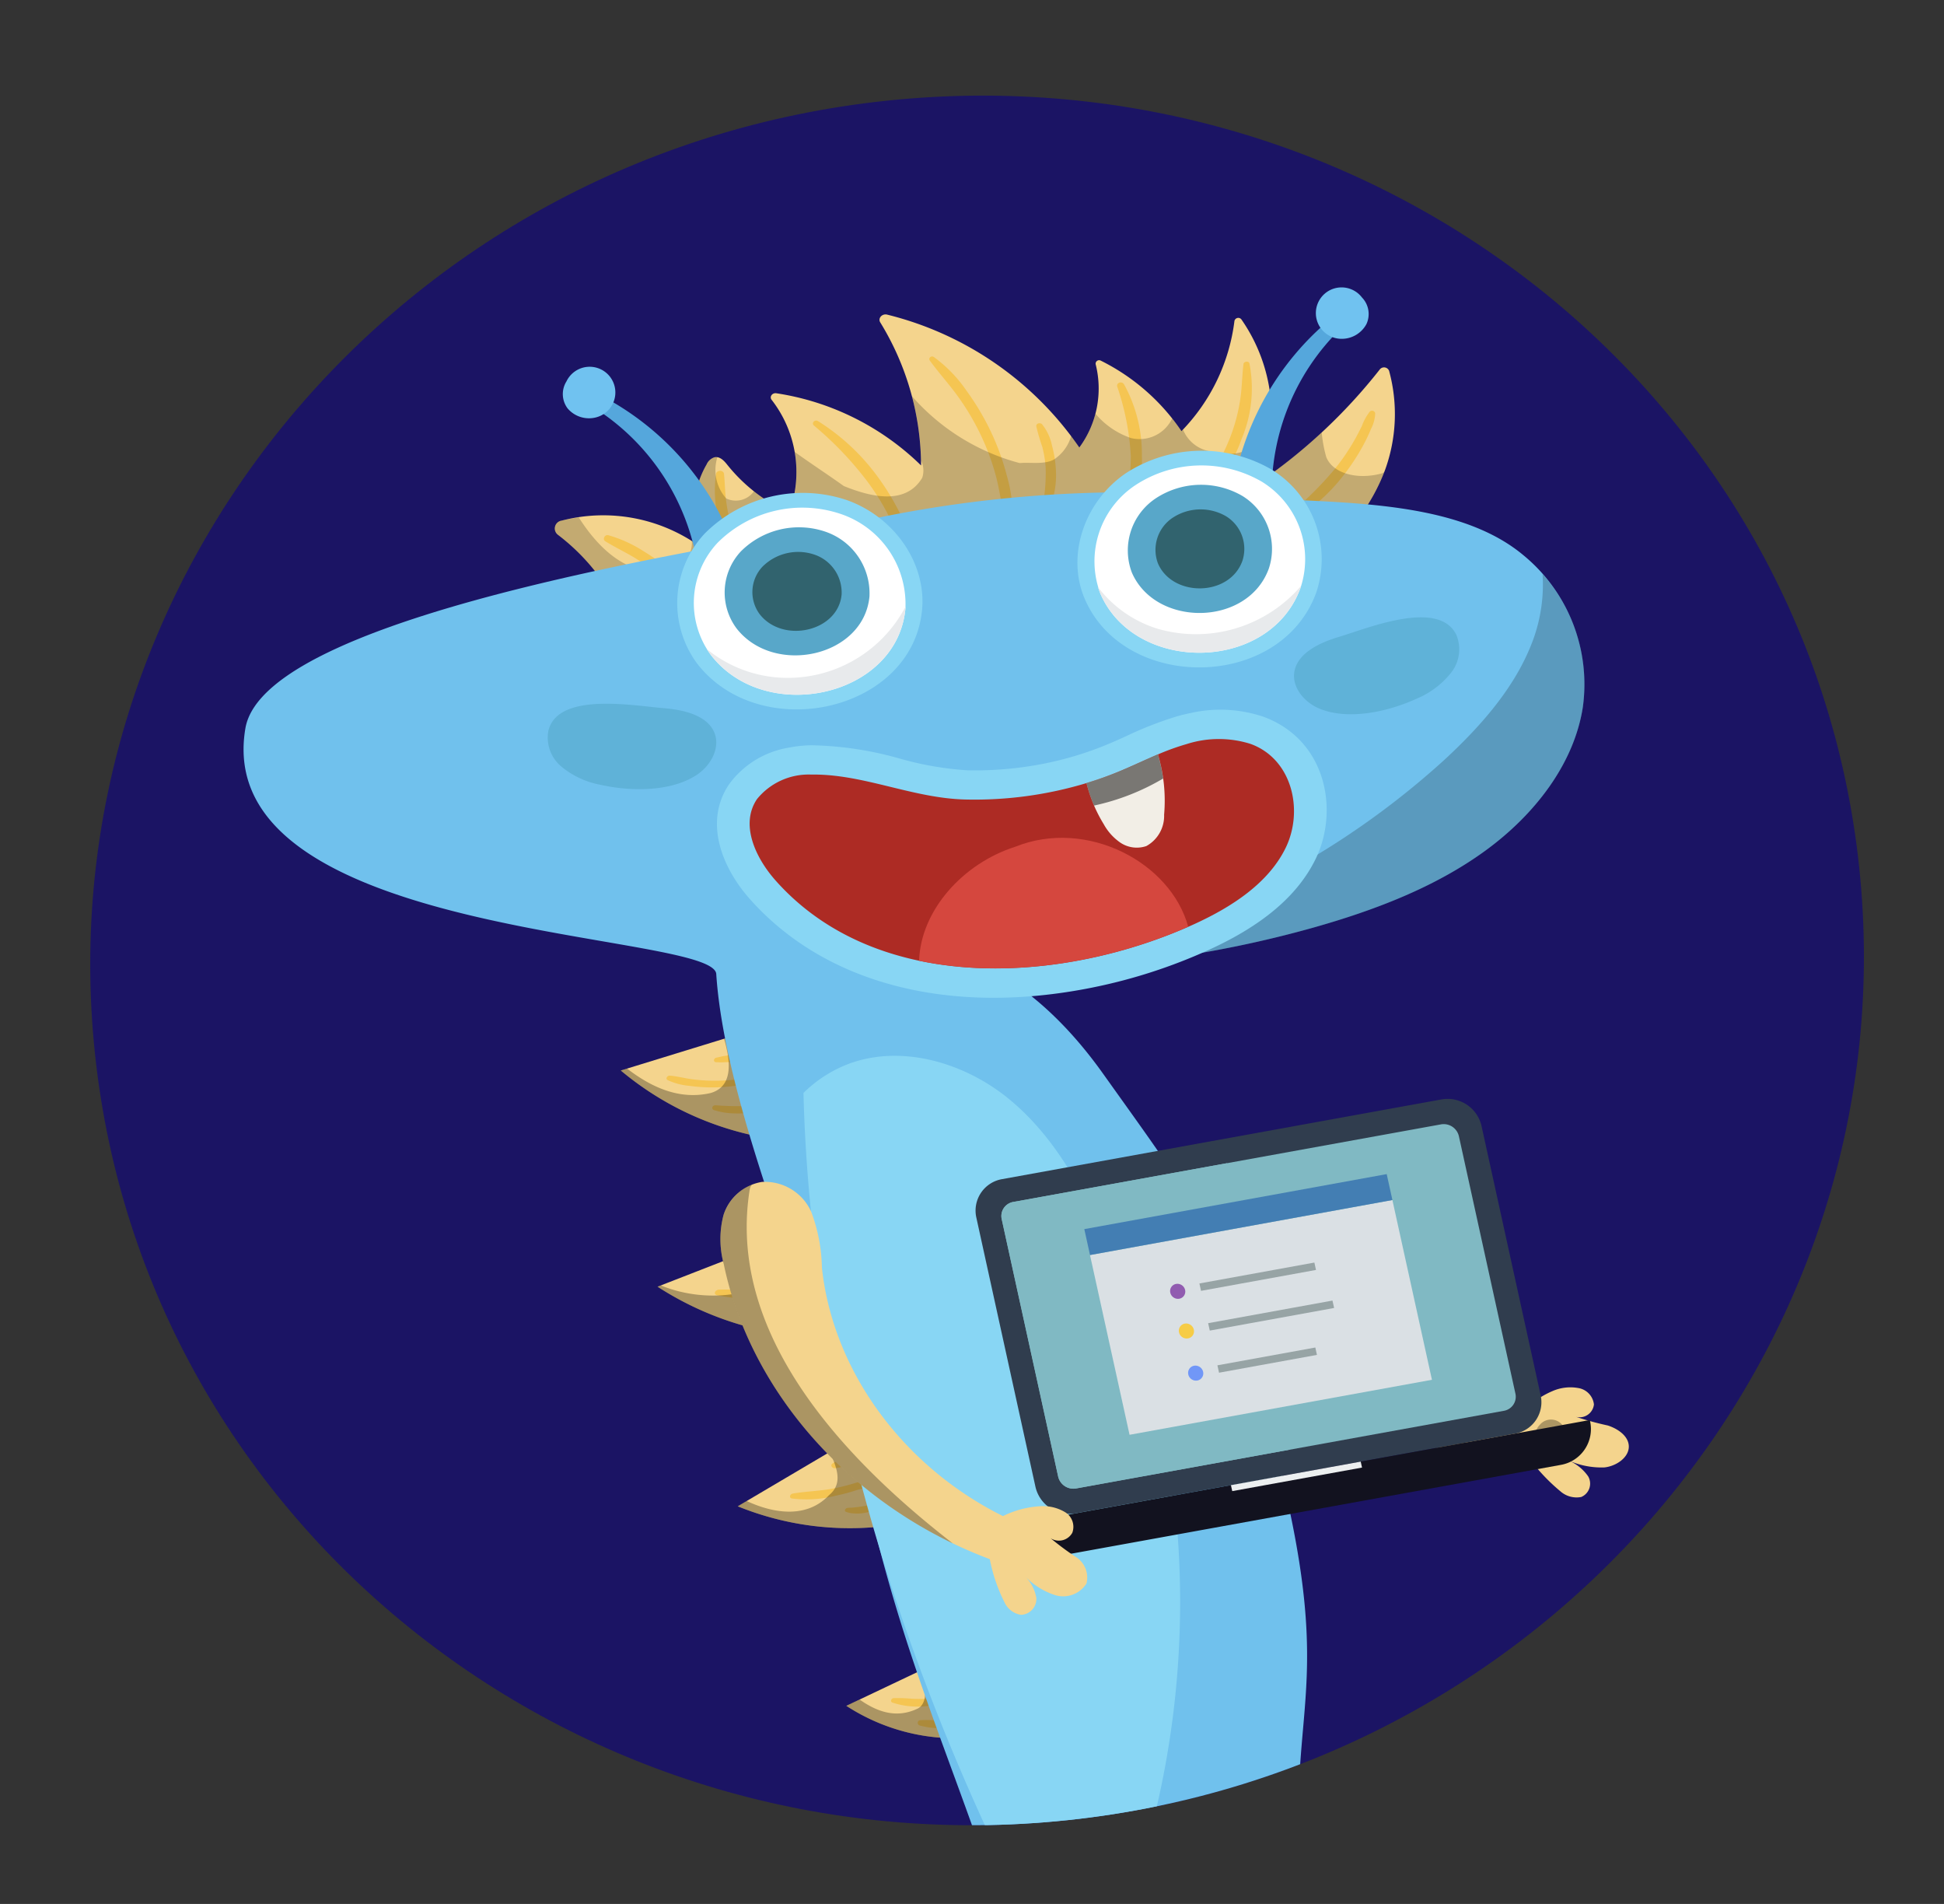
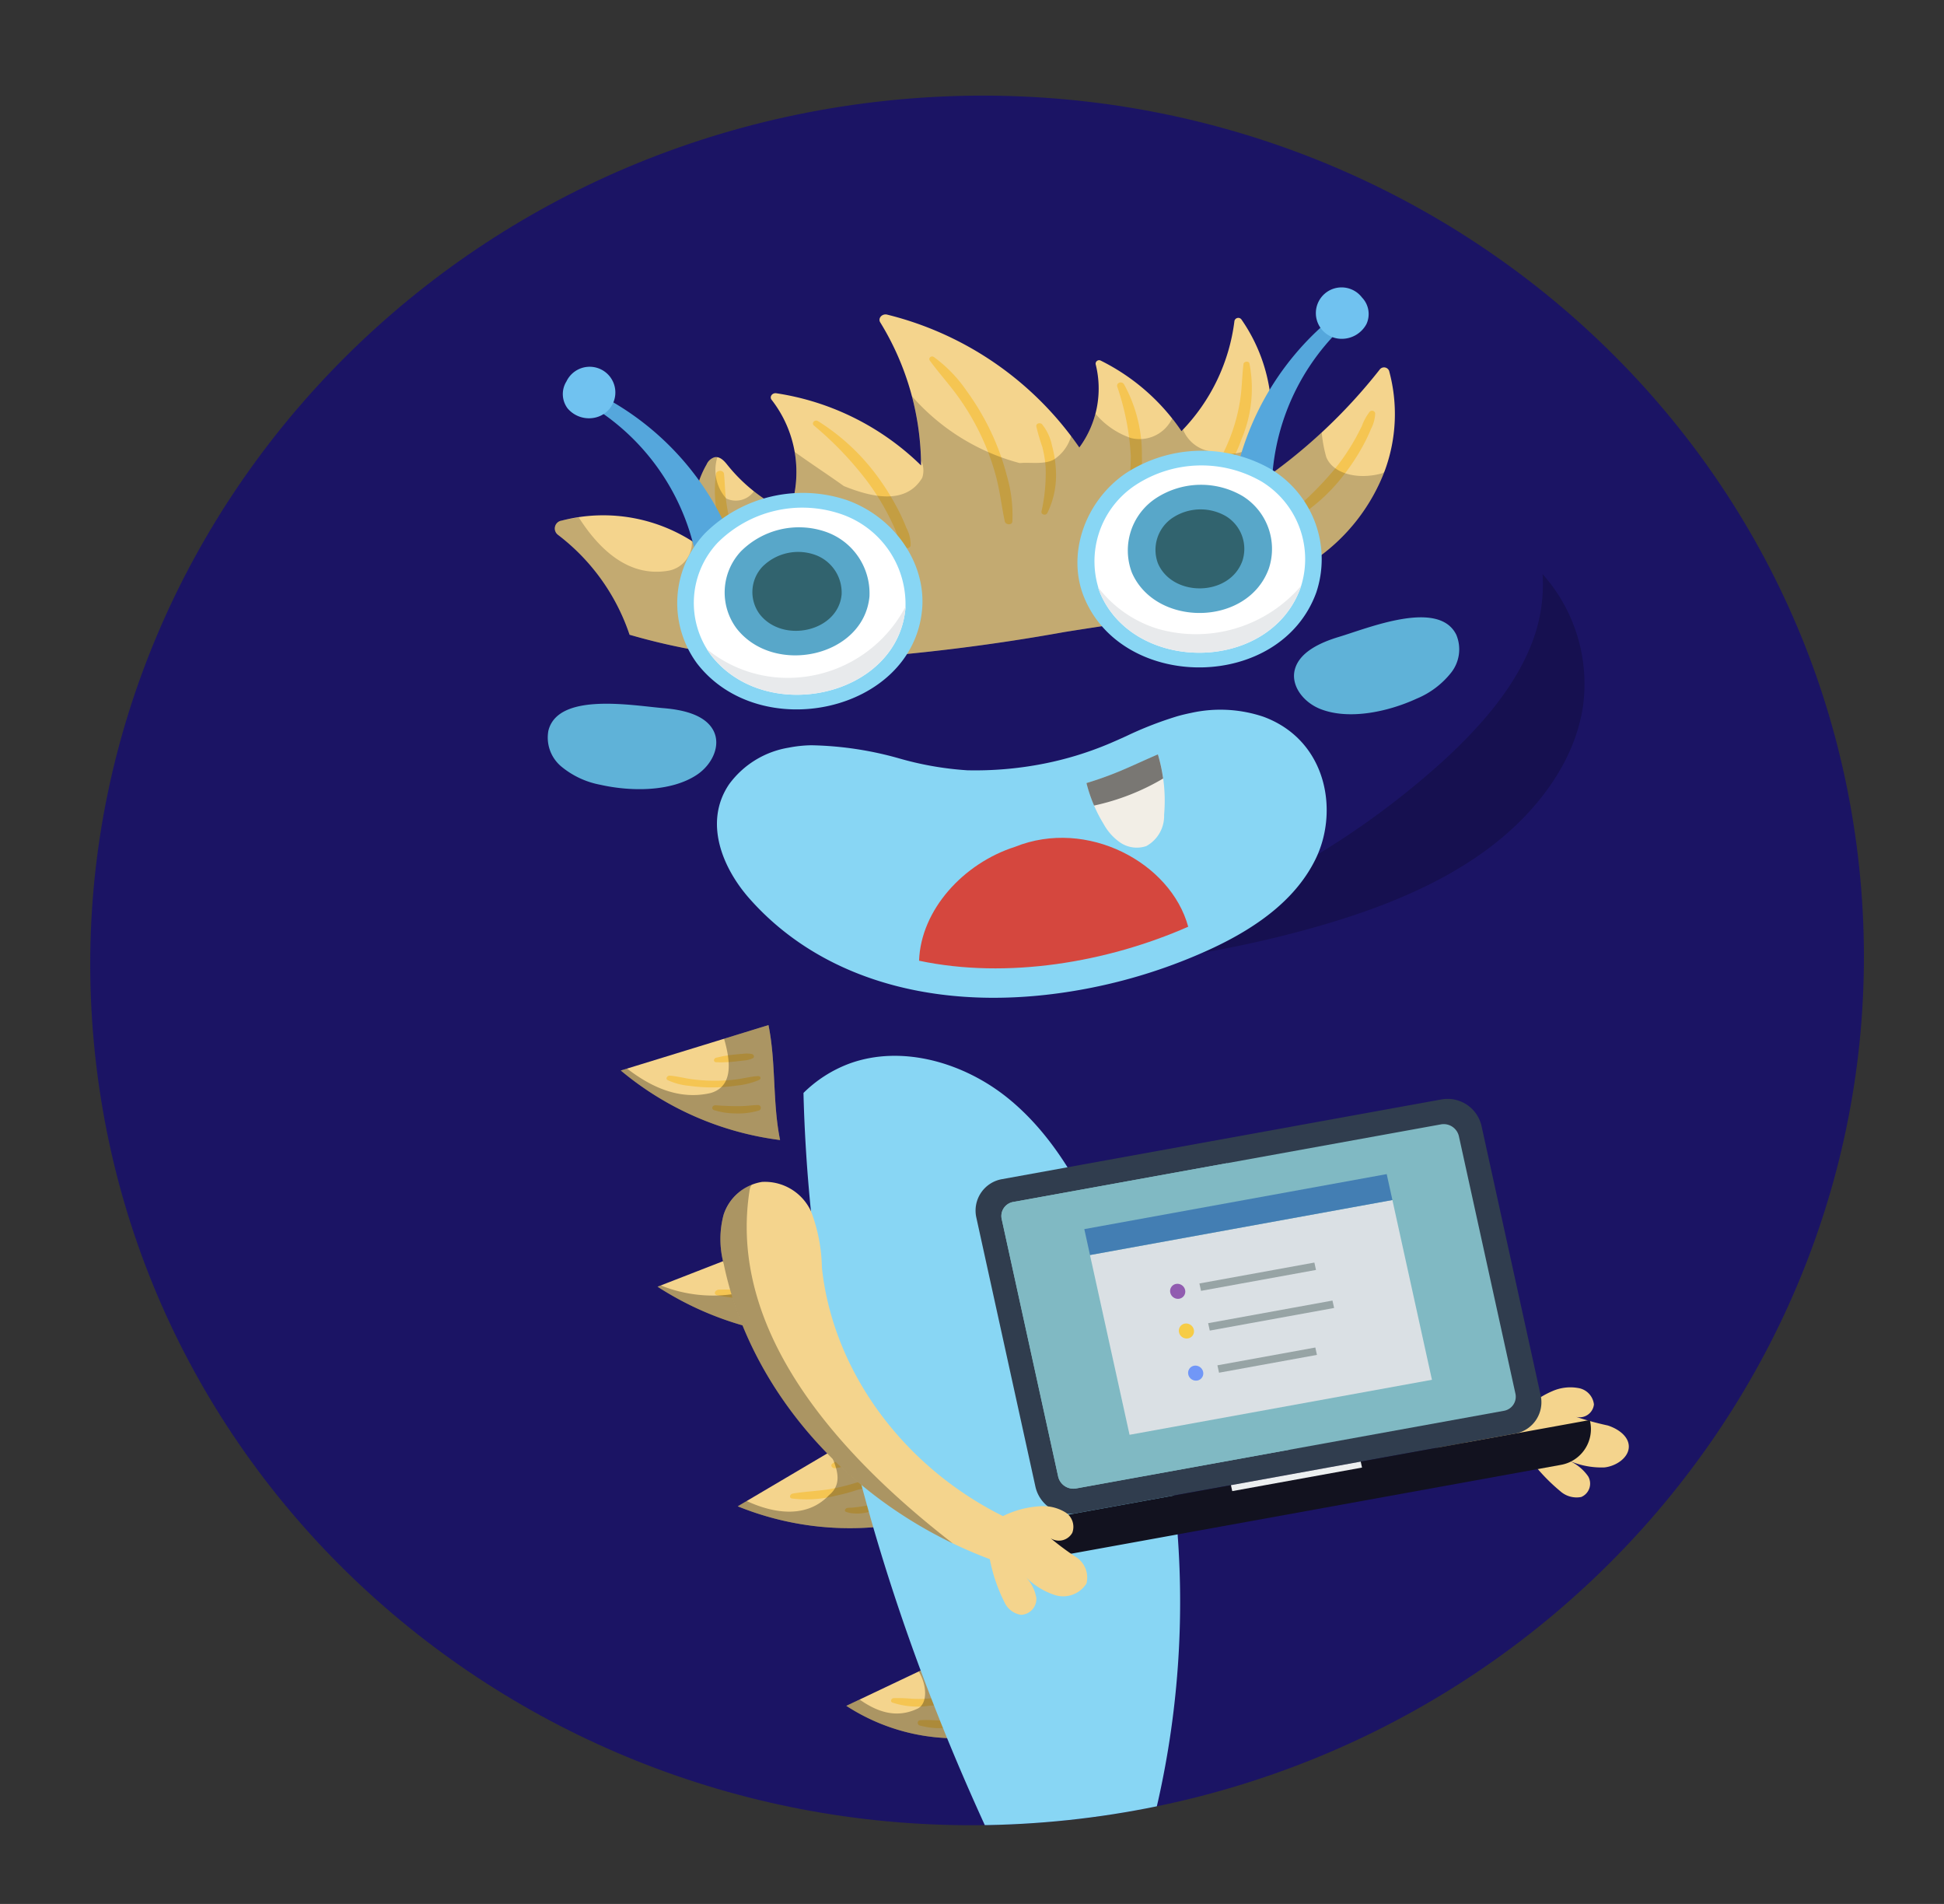
<svg xmlns="http://www.w3.org/2000/svg" width="167" height="163.524" viewBox="0 0 167 163.524">
  <rect x="0" y="0" width="167" height="163.524" fill="#333333" stroke="none" />
  <defs>
    <clipPath id="clip-path">
      <path id="Path_417" data-name="Path 417" d="M76.16,0c42.062,0,76.16,33.224,76.16,74.207s-34.1,74.207-76.16,74.207S0,115.191,0,74.207,34.1,0,76.16,0Z" fill="#1b1464" />
    </clipPath>
  </defs>
  <g id="Group_186" data-name="Group 186" transform="matrix(0.995, -0.105, 0.105, 0.995, 249.663, -1167.22)">
    <g id="Group_182" data-name="Group 182" transform="translate(-371.967 1150.564)">
      <path id="Path_417-2" data-name="Path 417" d="M76.16,0c42.062,0,76.16,33.224,76.16,74.207s-34.1,74.207-76.16,74.207S0,115.191,0,74.207,34.1,0,76.16,0Z" fill="#1b1464" />
    </g>
    <g id="Mask_Group_2" data-name="Mask Group 2" transform="translate(-371.967 1150.564)" clip-path="url(#clip-path)">
      <g id="Group_49" data-name="Group 49" transform="translate(15.373 18.231)">
        <g id="Group_47" data-name="Group 47">
          <g id="Group_30" data-name="Group 30" transform="translate(29.374 59.616)">
            <g id="Group_28" data-name="Group 28">
              <path id="Path_43" data-name="Path 43" d="M313.188,131.982a26.524,26.524,0,0,1-12.974-7.371l13.019-2.546C313.549,125.357,312.871,128.689,313.188,131.982Z" transform="translate(-300.214 -122.064)" fill="#f4d48d" />
              <path id="Path_44" data-name="Path 44" d="M315.79,153.995a27.277,27.277,0,0,1-14.069-5.884l13.191-3.593C315.571,147.88,315.131,150.633,315.79,153.995Z" transform="translate(-300.53 -126.778)" fill="#f4d48d" />
              <path id="Path_45" data-name="Path 45" d="M320.618,175.5a25.59,25.59,0,0,1-12.735-3.009l10.048-4.585C319.023,170.354,319.526,173.047,320.618,175.5Z" transform="translate(-301.824 -131.688)" fill="#f4d48d" />
              <path id="Path_46" data-name="Path 46" d="M329.69,199.319a17.212,17.212,0,0,1-12.345-3.785l10.433-3.667C328.71,194.33,328.758,196.854,329.69,199.319Z" transform="translate(-303.811 -136.719)" fill="#f4d48d" />
              <path id="Path_47" data-name="Path 47" d="M335.933,217.835a11.575,11.575,0,0,1-9.494-1.855A13.057,13.057,0,0,0,333.5,211.6C334.524,213.745,334.9,215.686,335.933,217.835Z" transform="translate(-305.72 -140.861)" fill="#f4d48d" />
            </g>
            <path id="Path_48" data-name="Path 48" d="M305.394,126.405c.614.117,1.176.337,1.776.486a13.985,13.985,0,0,0,1.854.333,14.929,14.929,0,0,0,1.937.1c.632-.013,1.277-.115,1.906-.092.264.009.317.256.079.344a6.644,6.644,0,0,1-1.957.277,14.777,14.777,0,0,1-2.068-.062,14.273,14.273,0,0,1-1.981-.345,5.634,5.634,0,0,1-1.789-.679C304.952,126.632,305.134,126.356,305.394,126.405Z" transform="translate(-301.233 -122.974)" fill="#f5c552" />
            <path id="Path_49" data-name="Path 49" d="M310,130.126c.587.111,1.181.2,1.781.265.281.032.565.053.849.062.319.01.636,0,.953.031a.241.241,0,0,1,.026.48,6.061,6.061,0,0,1-1.977.037,6.184,6.184,0,0,1-1.823-.476C309.544,130.412,309.686,130.068,310,130.126Z" transform="translate(-302.199 -123.755)" fill="#f5c552" />
            <path id="Path_50" data-name="Path 50" d="M310.647,124.96c.249-.017.489-.066.74-.072.135,0,.263-.025.4-.024l.372,0c.249,0,.5,0,.745.012a2.332,2.332,0,0,1,.8.1c.165.072.214.289.02.371a2.312,2.312,0,0,1-.822.107c-.248.006-.5.006-.744.007s-.5,0-.745-.025c-.144-.013-.288-.013-.432-.03s-.254-.041-.386-.051C310.3,125.333,310.368,124.979,310.647,124.96Z" transform="translate(-302.353 -122.652)" fill="#f5c552" />
            <path id="Path_51" data-name="Path 51" d="M308.232,150.085c1.341.108,2.648.342,4,.37.657.013,1.314-.01,1.97-.046a11.869,11.869,0,0,1,1.95-.092.175.175,0,0,1,.075.336,5.973,5.973,0,0,1-1.989.412,17.5,17.5,0,0,1-2.115.079,12.481,12.481,0,0,1-4.114-.6C307.671,150.415,307.9,150.058,308.232,150.085Z" transform="translate(-301.816 -127.947)" fill="#f5c552" />
            <path id="Path_52" data-name="Path 52" d="M312.766,147.482c.282.01.559.039.84.059.241.017.487.029.731.038s.512.01.768,0c.275-.006.553.014.827,0s.388.342.091.4a7.42,7.42,0,0,1-.831.136c-.284.019-.57.021-.856.012a7.64,7.64,0,0,1-.854-.07,4.858,4.858,0,0,1-.83-.183C312.42,147.8,312.5,147.472,312.766,147.482Z" transform="translate(-302.797 -127.4)" fill="#f5c552" />
            <path id="Path_53" data-name="Path 53" d="M313.738,153.177c.308.029.6.152.9.2s.625.094.938.132a8.269,8.269,0,0,0,.908.066c.149,0,.3.006.448.008a1.188,1.188,0,0,1,.521.06c.14.074.2.212.072.324a.929.929,0,0,1-.5.159,4.365,4.365,0,0,1-.509.043,8.635,8.635,0,0,1-1.089-.047,5.119,5.119,0,0,1-1.01-.211,3.3,3.3,0,0,1-.935-.361C313.273,153.4,313.469,153.151,313.738,153.177Z" transform="translate(-302.981 -128.596)" fill="#f5c552" />
            <path id="Path_54" data-name="Path 54" d="M313.915,172.8c1.189-.071,2.374.036,3.566-.071a17.738,17.738,0,0,0,1.786-.253q.438-.083.871-.182a1.81,1.81,0,0,1,.767-.077c.128.026.234.15.149.251a3.1,3.1,0,0,1-1.544.589,16.238,16.238,0,0,1-1.93.312,10.137,10.137,0,0,1-3.785-.154C313.519,173.138,313.655,172.819,313.915,172.8Z" transform="translate(-303.033 -132.59)" fill="#f5c552" />
            <path id="Path_55" data-name="Path 55" d="M319.659,175.1a2.517,2.517,0,0,1,.362.017c.1.008.2,0,.3,0,.21,0,.4,0,.628-.015.187-.009.416-.025.574-.049.25-.038.555-.155.788-.04.088.043.157.124.125.209a.458.458,0,0,1-.3.261,2.225,2.225,0,0,1-.386.1,5.046,5.046,0,0,1-.765.1,3.363,3.363,0,0,1-.768-.045,2.392,2.392,0,0,1-.706-.21C319.319,175.332,319.463,175.112,319.659,175.1Z" transform="translate(-304.246 -133.17)" fill="#f5c552" />
            <path id="Path_56" data-name="Path 56" d="M318.553,170.035a1.176,1.176,0,0,1,.3-.14,2.4,2.4,0,0,1,.453-.155c.166-.047.339-.082.509-.121s.325-.077.492-.1c.193-.033.379-.058.574-.074a.328.328,0,0,1,.323.171.233.233,0,0,1-.134.292c-.191.078-.38.147-.582.209-.178.054-.363.093-.545.138s-.366.087-.553.119l-.125.022-.084.014a.484.484,0,0,1-.191.01c-.013,0-.074.014-.073.014a.825.825,0,0,1-.207,0C318.493,170.4,318.381,170.157,318.553,170.035Z" transform="translate(-304.047 -132.01)" fill="#f5c552" />
            <path id="Path_57" data-name="Path 57" d="M322.486,196.217a13.752,13.752,0,0,1,1.554.216,11.627,11.627,0,0,0,1.5.135,13.662,13.662,0,0,0,1.516-.05c.538-.048,1.062-.15,1.6-.213.377-.045.4.362.108.468a9.318,9.318,0,0,1-3.3.414,6.887,6.887,0,0,1-3.15-.612C322.147,196.473,322.259,196.208,322.486,196.217Z" transform="translate(-304.837 -137.632)" fill="#f5c552" />
            <path id="Path_58" data-name="Path 58" d="M325.132,198.906c.635.023,1.256.151,1.88.232s1.252.109,1.855.231c.343.07.267.409-.055.457a7.4,7.4,0,0,1-1.955-.051,6.45,6.45,0,0,1-1.853-.428A.231.231,0,0,1,325.132,198.906Z" transform="translate(-305.387 -138.197)" fill="#f5c552" />
            <path id="Path_59" data-name="Path 59" d="M329.932,217.313c.179-.026.379-.035.562-.044.165-.008.33-.016.5-.027a9.03,9.03,0,0,0,.98-.1c.686-.12,1.313-.358,1.974-.536.274-.074.523.2.309.37a6.146,6.146,0,0,1-4.447.769C329.512,217.644,329.668,217.35,329.932,217.313Z" transform="translate(-306.393 -141.911)" fill="#f5c552" />
            <g id="Group_29" data-name="Group 29" opacity="0.3" style="mix-blend-mode: overlay;isolation: isolate">
              <path id="Path_60" data-name="Path 60" d="M307.684,127.342c2-.356,1.994-2.519,1.634-4.511l3.916-.766c.316,3.293-.363,6.625-.046,9.918a26.524,26.524,0,0,1-12.974-7.371l.553-.108C302.647,126.294,304.936,127.685,307.684,127.342Z" transform="translate(-300.214 -122.064)" />
              <path id="Path_61" data-name="Path 61" d="M308.523,149.4c2.457-.115,3.617-2.017,2.835-3.914l3.554-.968c.659,3.362.219,6.115.878,9.477a27.277,27.277,0,0,1-14.069-5.884l.288-.078A11.971,11.971,0,0,0,308.523,149.4Z" transform="translate(-300.53 -126.778)" />
              <path id="Path_62" data-name="Path 62" d="M315.776,172.363c1.332-.864.917-2.309.45-3.681l1.7-.778c1.092,2.45,1.6,5.143,2.687,7.594a25.59,25.59,0,0,1-12.735-3.009l.813-.371C310.962,173.48,313.7,174.142,315.776,172.363Z" transform="translate(-301.824 -131.688)" />
              <path id="Path_63" data-name="Path 63" d="M323.361,196.429c.949-.294,1.077-1.9.477-3.178l3.94-1.385c.932,2.464.98,4.988,1.912,7.453a17.212,17.212,0,0,1-12.345-3.785l1.19-.418C319.861,196.274,321.434,197.09,323.361,196.429Z" transform="translate(-303.811 -136.719)" />
              <path id="Path_64" data-name="Path 64" d="M327.7,215.593a2.651,2.651,0,0,0,2.576.824c1.376-.065.966-1.375.521-2.358a11.315,11.315,0,0,0,2.7-2.463c1.028,2.149,1.408,4.09,2.437,6.239a11.575,11.575,0,0,1-9.494-1.855C326.87,215.869,327.291,215.738,327.7,215.593Z" transform="translate(-305.72 -140.861)" />
            </g>
          </g>
          <g id="Group_32" data-name="Group 32" transform="translate(71.604 76.813)">
            <g id="Group_31" data-name="Group 31">
              <path id="Path_65" data-name="Path 65" d="M385.426,170.318c-12.714-1.39-24.438-8.623-30.344-18.723a8.39,8.39,0,0,1-1.415-4.043,3.683,3.683,0,0,1,2.26-3.5,4.806,4.806,0,0,1,4.906,1.432,15.422,15.422,0,0,1,2.47,4.375c3.817,8.217,12.264,14.611,22,16.655a7.579,7.579,0,0,1,2.791-1.568,3.837,3.837,0,0,1,2.227-.033,1.606,1.606,0,0,1,1.2,1.546,1.236,1.236,0,0,1-1.645.894,27.324,27.324,0,0,0,2.64,1.026c.86.381,1.668,1.1,1.608,1.95-.067.942-1.207,1.592-2.27,1.6a6.961,6.961,0,0,1-2.984-.905,3.908,3.908,0,0,1,1.514,1.528,1.243,1.243,0,0,1-.784,1.692,2.105,2.105,0,0,1-1.737-.687A15.886,15.886,0,0,1,385.426,170.318Z" transform="translate(-353.667 -143.832)" fill="#f4d48d" />
              <path id="Path_66" data-name="Path 66" d="M355.927,144.055a4.806,4.806,0,0,1,4.906,1.432,15.422,15.422,0,0,1,2.47,4.375,28.533,28.533,0,0,0,8.3,10.27,34.3,34.3,0,0,0,10.718,9.724c-11.493-2.137-21.819-8.99-27.241-18.262a8.39,8.39,0,0,1-1.415-4.043A3.683,3.683,0,0,1,355.927,144.055Z" transform="translate(-353.667 -143.832)" opacity="0.3" style="mix-blend-mode: overlay;isolation: isolate" />
            </g>
-             <path id="Path_67" data-name="Path 67" d="M397.383,174.393a1.9,1.9,0,0,1,.071,1.01,1.5,1.5,0,0,1-.454.927,1.422,1.422,0,0,1-1.643.035,1.568,1.568,0,0,1,0-2.414A1.249,1.249,0,0,1,397.383,174.393Z" transform="translate(-362.3 -150.081)" opacity="0.3" style="mix-blend-mode: overlay;isolation: isolate" />
+             <path id="Path_67" data-name="Path 67" d="M397.383,174.393A1.249,1.249,0,0,1,397.383,174.393Z" transform="translate(-362.3 -150.081)" opacity="0.3" style="mix-blend-mode: overlay;isolation: isolate" />
          </g>
          <g id="Group_33" data-name="Group 33" transform="translate(44.28 146.133)">
            <path id="Path_68" data-name="Path 68" d="M353.82,232.816c.873,2.789.842,5.727,1.128,8.611.332,3.347,1.2,7.015,4.244,9.281a8.27,8.27,0,0,0,6.4,1.527,3.758,3.758,0,0,0,2.226-1.173c1.037-1.307,0-2.459-1.568-2.621-.776-.08-1.572,0-2.334-.154a4.455,4.455,0,0,1-3-2.448,10.965,10.965,0,0,1-.869-3.657c-.4-3.361-.786-7.146-1.184-10.507C357.008,232,355.676,232.493,353.82,232.816Z" transform="translate(-326.375 -231.594)" fill="#f4d48d" />
            <path id="Path_69" data-name="Path 69" d="M332.552,232.5c-.721,2.824-.532,5.756-.662,8.65-.151,3.357-.822,7.058-3.739,9.451a8.207,8.207,0,0,1-6.309,1.8,3.813,3.813,0,0,1-2.286-1.078c-1.107-1.261-.129-2.456,1.424-2.685.77-.114,1.57-.066,2.322-.254a4.387,4.387,0,0,0,2.864-2.573,10.917,10.917,0,0,0,.67-3.69c.216-3.374.4-7.171.616-10.546C329.324,231.815,330.681,232.255,332.552,232.5Z" transform="translate(-319.082 -231.572)" fill="#f4d48d" />
          </g>
          <g id="Group_34" data-name="Group 34" transform="translate(52.281 146.213)" opacity="0.3" style="mix-blend-mode: overlay;isolation: isolate">
            <path id="Path_70" data-name="Path 70" d="M353.82,232.816c1.856-.322,3.188-.819,5.043-1.142.379,3.2.75,6.783,1.128,10.021a18.786,18.786,0,0,0-3.765,5.183,18.089,18.089,0,0,1-1.278-5.451C354.662,238.543,354.693,235.6,353.82,232.816Z" transform="translate(-334.375 -231.674)" />
            <path id="Path_71" data-name="Path 71" d="M329.208,242.352c.2-3.185.37-6.677.57-9.81,1.872.243,3.229.683,5.1.925-.722,2.823-.533,5.756-.663,8.65a18.98,18.98,0,0,1-.788,4.943A16.254,16.254,0,0,0,329.208,242.352Z" transform="translate(-329.208 -231.856)" />
          </g>
          <g id="Group_37" data-name="Group 37" transform="translate(28.612)">
            <g id="Group_36" data-name="Group 36">
              <path id="Path_72" data-name="Path 72" d="M304.685,71.647a17.93,17.93,0,0,0-5.219-9.18.681.681,0,0,1,.448-1.173,14.216,14.216,0,0,1,11.62,3.493,8.174,8.174,0,0,1,1.263-6.982,1.1,1.1,0,0,1,.748-.543c.457-.037.775.38,1,.734a14.325,14.325,0,0,0,4.868,4.674,10.093,10.093,0,0,0-.484-9.8c-.176-.284.124-.609.472-.512a22.6,22.6,0,0,1,11.7,7.464,23.624,23.624,0,0,0-2.2-12.587c-.176-.371.246-.747.664-.593a28.256,28.256,0,0,1,15.211,13.076,8.543,8.543,0,0,0,2.144-6.963.3.3,0,0,1,.475-.257,18.052,18.052,0,0,1,6.25,6.742,16.443,16.443,0,0,0,5.515-8.927.337.337,0,0,1,.608-.07,14.416,14.416,0,0,1-.153,14.184,46.762,46.762,0,0,0,11.517-8.664.465.465,0,0,1,.784.2,14.075,14.075,0,0,1-1.225,8.4,16.321,16.321,0,0,1-6.815,7.058c-6.4,3.55-14.49,3.5-22.025,3.913a169.784,169.784,0,0,1-18.976.333A54.9,54.9,0,0,1,304.685,71.647Z" transform="translate(-299.249 -46.606)" fill="#f4d48d" />
              <g id="Group_35" data-name="Group 35" transform="translate(4.108 4.012)">
                <path id="Path_73" data-name="Path 73" d="M342.075,51.747a11.944,11.944,0,0,1,2.5,3.2,21.888,21.888,0,0,1,1.706,3.718,21.114,21.114,0,0,1,.956,3.872,12.02,12.02,0,0,1,.059,3.958c-.066.347-.615.226-.646-.078-.133-1.291-.141-2.586-.337-3.874a20.561,20.561,0,0,0-.917-3.662,21.272,21.272,0,0,0-1.607-3.527c-.649-1.141-1.44-2.211-2.094-3.346C341.569,51.793,341.87,51.573,342.075,51.747Z" transform="translate(-312.262 -51.684)" fill="#f5c552" />
                <path id="Path_74" data-name="Path 74" d="M352.052,67.68a15.015,15.015,0,0,0,.749-3.667,9.555,9.555,0,0,0-.095-1.833,17.315,17.315,0,0,1-.33-1.821c-.011-.256.369-.313.511-.123a4.249,4.249,0,0,1,.658,1.925,9.474,9.474,0,0,1,.117,1.918,7.361,7.361,0,0,1-1.127,3.783C352.383,68.091,351.975,67.939,352.052,67.68Z" transform="translate(-314.441 -53.456)" fill="#f5c552" />
                <path id="Path_75" data-name="Path 75" d="M328.817,57.357a18.542,18.542,0,0,1,4.571,5.253,21.286,21.286,0,0,1,1.46,3.017,16.352,16.352,0,0,1,.544,1.631A3.1,3.1,0,0,1,335.6,68.8c-.069.259-.438.254-.589.068a4.094,4.094,0,0,1-.527-1.391c-.168-.521-.347-1.04-.548-1.551a20.553,20.553,0,0,0-1.439-2.947,29.151,29.151,0,0,0-4.069-5.28C328.2,57.463,328.548,57.147,328.817,57.357Z" transform="translate(-309.467 -52.861)" fill="#f5c552" />
                <path id="Path_76" data-name="Path 76" d="M360.394,68.915a21.272,21.272,0,0,0,1.535-5.891,22.16,22.16,0,0,0-.533-6.049c-.066-.353.443-.47.6-.145a12.386,12.386,0,0,1,.878,6.276,12.954,12.954,0,0,1-1.968,6C360.747,69.341,360.287,69.185,360.394,68.915Z" transform="translate(-316.191 -52.724)" fill="#f5c552" />
                <path id="Path_77" data-name="Path 77" d="M368.515,67.239c.333-.415.745-.777,1.083-1.189.353-.432.694-.871,1.033-1.312a17.347,17.347,0,0,0,1.7-2.689,15.526,15.526,0,0,0,1.126-2.956c.276-1.022.385-2.06.62-3.088.05-.22.474-.231.513,0a11.145,11.145,0,0,1-1.331,6.351,15.108,15.108,0,0,1-1.813,2.889,10.029,10.029,0,0,1-2.536,2.34C368.675,67.725,368.349,67.446,368.515,67.239Z" transform="translate(-317.89 -52.556)" fill="#f5c552" />
                <path id="Path_78" data-name="Path 78" d="M378.332,70.852a28.367,28.367,0,0,0,4.676-3.689,18.588,18.588,0,0,0,1.868-2.2c.277-.383.534-.777.786-1.174a4.605,4.605,0,0,1,.8-1.157.279.279,0,0,1,.46.17,3.1,3.1,0,0,1-.5,1.306,13.5,13.5,0,0,1-.766,1.26,17.935,17.935,0,0,1-1.908,2.357,15.409,15.409,0,0,1-5.1,3.6C378.281,71.481,378.012,71.06,378.332,70.852Z" transform="translate(-319.93 -53.969)" fill="#f5c552" />
                <path id="Path_79" data-name="Path 79" d="M317.231,61.838c.1-.333.676-.266.678.082,0,.74-.077,1.479-.065,2.221a14.63,14.63,0,0,0,.226,2.346,24.221,24.221,0,0,0,1.308,4.366c.1.262-.337.41-.492.184a11.167,11.167,0,0,1-1.74-4.487A10.492,10.492,0,0,1,317.231,61.838Z" transform="translate(-307.067 -53.77)" fill="#f5c552" />
-                 <path id="Path_80" data-name="Path 80" d="M304.859,67.3a11.387,11.387,0,0,1,2.862,1.682,18.413,18.413,0,0,1,4.406,4.8,15.779,15.779,0,0,1,.777,1.383c.2.411.575.975.385,1.427a.253.253,0,0,1-.35.126c-.447-.214-.6-.766-.809-1.151q-.337-.635-.724-1.248a17.986,17.986,0,0,0-1.936-2.52,20.363,20.363,0,0,0-2.3-2.128c-.841-.669-1.78-1.229-2.629-1.884C304.306,67.6,304.557,67.191,304.859,67.3Z" transform="translate(-304.449 -54.959)" fill="#f5c552" />
              </g>
              <path id="Path_81" data-name="Path 81" d="M299.914,63.213c.493-.066.991-.1,1.489-.121,1.467,2.948,3.769,5.635,7.265,5.353a2.447,2.447,0,0,0,2.183-2.352c.236.2.466.4.683.612a8.174,8.174,0,0,1,1.263-6.982,1.1,1.1,0,0,1,.748-.543.67.67,0,0,1,.237.027,3.676,3.676,0,0,0,.385,3.6,1.915,1.915,0,0,0,2.435-.367,14.369,14.369,0,0,0,2.815,2.148,9.892,9.892,0,0,0,1.015-5.139c1.265,1.133,2.606,2.218,3.889,3.357,2.115,1.127,5.076,2.255,6.768,0a1.982,1.982,0,0,0,.056-1.495,23.188,23.188,0,0,0-.2-5.564,18.658,18.658,0,0,0,8.6,6.683c.846,0,2.115.376,2.961,0a3.59,3.59,0,0,0,1.68-1.86q.311.526.6,1.065a8.793,8.793,0,0,0,1.673-2.736,6.889,6.889,0,0,0,2.819,2.4,3.1,3.1,0,0,0,3.69-1.311c.242.381.473.768.687,1.166.046-.038.088-.078.134-.117a3.065,3.065,0,0,0,2.258,2.142,4.318,4.318,0,0,0,5.277-1.419,13.809,13.809,0,0,1-1.7,4.581,48,48,0,0,0,5.983-3.807,11.386,11.386,0,0,0,.168,2.148c.423,1.5,2.538,2.256,4.653,1.88.055-.024.11-.055.164-.082a16.362,16.362,0,0,1-6.708,6.858c-6.4,3.55-14.49,3.5-22.025,3.913a169.782,169.782,0,0,1-18.976.333,54.9,54.9,0,0,1-18.2-4.022,17.93,17.93,0,0,0-5.219-9.18A.681.681,0,0,1,299.914,63.213Z" transform="translate(-299.249 -48.526)" opacity="0.2" style="mix-blend-mode: overlay;isolation: isolate" />
            </g>
          </g>
          <g id="Group_40" data-name="Group 40" transform="translate(30.505 1.89)">
            <g id="Group_38" data-name="Group 38" transform="translate(56.241)">
              <path id="Path_82" data-name="Path 82" d="M382.942,52.084a24.087,24.087,0,0,0-10.11,14.247c1.066.619,2.256.851,3.322,1.47a19.587,19.587,0,0,1,7.528-14.781C383.438,52.666,383.187,52.438,382.942,52.084Z" transform="translate(-372.832 -49.646)" fill="#55a7dc" />
              <path id="Path_83" data-name="Path 83" d="M388.045,49.961a2.049,2.049,0,0,1,.141,2.31,2.408,2.408,0,0,1-2.3,1.029,2.207,2.207,0,1,1,2.159-3.339Z" transform="translate(-375.166 -48.999)" fill="#70c2f0" />
            </g>
            <g id="Group_39" data-name="Group 39">
              <path id="Path_84" data-name="Path 84" d="M305.5,52.084a24.09,24.09,0,0,1,10.11,14.247c-1.066.619-2.256.851-3.322,1.47A19.585,19.585,0,0,0,304.76,53.02C305.006,52.666,305.255,52.438,305.5,52.084Z" transform="translate(-302.299 -49.646)" fill="#55a7dc" />
              <path id="Path_85" data-name="Path 85" d="M302.079,49.961a2.047,2.047,0,0,0-.141,2.31,2.407,2.407,0,0,0,2.3,1.029,2.207,2.207,0,1,0-2.158-3.339Z" transform="translate(-301.646 -48.999)" fill="#70c2f0" />
            </g>
          </g>
-           <path id="Path_86" data-name="Path 86" d="M309.61,152.076c1.765,14.459,4.82,22.659,7.873,36.942,2.29,10.717-20.5,8.411-10.9,16.266,5.238,4.288,12.593,6.223,19.71,5.963,5.266-.193,10.84-1.742,13.968-5.512,2.907-3.5,3.148-8.176,3-12.526-.614-18.524,4.259-18.566,2.236-36.95-1.238-11.246.685-8.844-3.532-21.659-1.659-5.042-4.24-9.382-8.415-16.77-5.433-9.615-10.738-10.175-7.034-9.771a95.2,95.2,0,0,0,26.3-.785c5.383-.922,10.747-2.345,15.348-4.994s8.4-6.646,9.66-11.387a14.328,14.328,0,0,0-3.7-13.516c-5.594-5.784-16.686-6.17-24.605-7.68a106.8,106.8,0,0,0-29.925-1.362c-10.057.946-53.354,2.277-56.158,12.306-4.962,17.75,38.14,21.513,37.993,25.21C300.913,118.8,308.02,139.05,309.61,152.076Z" transform="translate(-263.035 -51.067)" fill="#70c1ed" />
          <path id="Path_87" data-name="Path 87" d="M381.67,86.362c-1.654.313-3.493.938-4.059,2.354-.542,1.353.412,2.907,1.805,3.636,2.386,1.247,5.858.823,8.326-.015a7.371,7.371,0,0,0,3.155-1.89,3.234,3.234,0,0,0,.8-3.205C390.514,84.021,384.246,85.876,381.67,86.362Z" transform="translate(-287.057 -54.748)" fill="#5fb2d8" />
          <path id="Path_88" data-name="Path 88" d="M306.252,86.362c1.654.313,3.493.938,4.059,2.354.542,1.353-.412,2.907-1.805,3.636-2.386,1.247-5.858.823-8.326-.015a7.371,7.371,0,0,1-3.155-1.89,3.234,3.234,0,0,1-.8-3.205C297.408,84.021,303.676,85.876,306.252,86.362Z" transform="translate(-269.97 -54.748)" fill="#5fb2d8" />
          <g id="Group_41" data-name="Group 41" transform="translate(44.343 63.309)">
            <path id="Path_89" data-name="Path 89" d="M323.769,127.062c4.7-1.176,9.86.976,13.285,4.434s5.385,8.029,6.845,12.6a77.979,77.979,0,0,1-.42,48.721c-1.144,3.336-2.729,6.832-5.88,8.528a8.515,8.515,0,0,1-5.96.717q-2.5-6.478-4.563-13.094c-5.969-19.186-9.029-39.173-7.545-59.087.018-.242.038-.485.058-.728A11.119,11.119,0,0,1,323.769,127.062Z" transform="translate(-319.161 -126.738)" fill="#88d6f4" />
          </g>
          <g id="Group_42" data-name="Group 42" transform="translate(63.355 28.093)">
            <path id="Path_90" data-name="Path 90" d="M382.339,97.155c3.395-2.53,6.559-5.437,8.444-9a13.846,13.846,0,0,0,1.64-5.991A14.166,14.166,0,0,1,394.661,93.9c-1.261,4.741-5.059,8.738-9.66,11.387s-9.964,4.072-15.348,4.994a95.2,95.2,0,0,1-26.3.785l-.128-.015c1.693-.337,3.464-.487,5.186-.684A70.673,70.673,0,0,0,382.339,97.155Z" transform="translate(-343.225 -82.164)" opacity="0.2" style="mix-blend-mode: overlay;isolation: isolate" />
          </g>
          <g id="Group_43" data-name="Group 43" transform="translate(72.891 14.422)">
            <path id="Path_91" data-name="Path 91" d="M375.47,78.06a9.025,9.025,0,0,0-2.723-10.906,11.952,11.952,0,0,0-12.5-.971c-3.818,2.084-5.8,6.516-4.6,10.353C358.225,84.816,371.535,86.125,375.47,78.06Z" transform="translate(-355.295 -64.861)" fill="#88d6f4" />
            <path id="Path_92" data-name="Path 92" d="M374.54,77.866a7.8,7.8,0,0,0-2.354-9.426A10.331,10.331,0,0,0,361.38,67.6a7.84,7.84,0,0,0-3.978,8.948C359.634,83.706,371.14,84.838,374.54,77.866Z" transform="translate(-355.674 -65.196)" fill="#fff" />
            <path id="Path_93" data-name="Path 93" d="M362.056,82.606a11.889,11.889,0,0,0,12.6-2.392c-.027.058-.048.118-.076.176-3.4,6.972-14.906,5.84-17.138-1.317-.061-.2-.111-.393-.152-.59A10.219,10.219,0,0,0,362.056,82.606Z" transform="translate(-355.714 -67.721)" fill="#e8eaec" />
            <path id="Path_94" data-name="Path 94" d="M372.8,76.375a5.338,5.338,0,0,0-1.611-6.451,7.069,7.069,0,0,0-7.395-.574,5.366,5.366,0,0,0-2.723,6.124C362.6,80.372,370.472,81.147,372.8,76.375Z" transform="translate(-356.465 -65.639)" fill="#58a7c9" />
            <path id="Path_95" data-name="Path 95" d="M371.243,76.051a3.288,3.288,0,0,0-.992-3.975,4.357,4.357,0,0,0-4.556-.354,3.306,3.306,0,0,0-1.677,3.773C364.958,78.513,369.809,78.991,371.243,76.051Z" transform="translate(-357.1 -66.2)" fill="#31636e" />
          </g>
          <g id="Group_44" data-name="Group 44" transform="translate(38.344 14.432)">
            <path id="Path_96" data-name="Path 96" d="M332.469,76.008c.8-3.916-1.5-8.185-5.444-10.068A11.907,11.907,0,0,0,314.6,67.522a8.737,8.737,0,0,0-1.83,11.011C317.407,86.075,330.7,84.658,332.469,76.008Z" transform="translate(-311.568 -64.873)" fill="#88d6f4" />
            <path id="Path_97" data-name="Path 97" d="M331.438,76.093a8.169,8.169,0,0,0-4.706-8.7,10.292,10.292,0,0,0-10.738,1.368,7.552,7.552,0,0,0-1.582,9.518C318.419,84.794,329.913,83.57,331.438,76.093Z" transform="translate(-311.947 -65.208)" fill="#fff" />
            <path id="Path_98" data-name="Path 98" d="M320.009,83.291a11.417,11.417,0,0,0,11.655-4.877c-.011.062-.016.125-.029.186-1.526,7.477-13.019,8.7-17.026,2.183-.109-.178-.208-.359-.3-.544A10.992,10.992,0,0,0,320.009,83.291Z" transform="translate(-312.144 -67.716)" fill="#e8eaec" />
            <path id="Path_99" data-name="Path 99" d="M329.208,75.165a5.593,5.593,0,0,0-3.22-5.956,7.046,7.046,0,0,0-7.349.936,5.169,5.169,0,0,0-1.082,6.513C320.3,81.119,328.164,80.281,329.208,75.165Z" transform="translate(-312.676 -65.651)" fill="#58a7c9" />
            <path id="Path_100" data-name="Path 100" d="M327.481,75.306a3.444,3.444,0,0,0-1.985-3.669,4.338,4.338,0,0,0-4.527.577,3.184,3.184,0,0,0-.668,4.013C321.991,78.975,326.838,78.459,327.481,75.306Z" transform="translate(-313.309 -66.212)" fill="#31636e" />
          </g>
          <g id="Group_46" data-name="Group 46" transform="translate(39.769 36.079)">
            <path id="Path_101" data-name="Path 101" d="M343.965,115.526a46.012,46.012,0,0,0,10.317-2.172c4.819-1.615,8.063-3.832,9.918-6.778,2.314-3.677,2.08-9.374-2.335-12.166a8.841,8.841,0,0,0-.837-.467,11.589,11.589,0,0,0-6.159-.972c-.39.036-.788.089-1.183.157a31.3,31.3,0,0,0-4.547,1.24c-.6.2-1.17.385-1.738.553a28.69,28.69,0,0,1-5.457,1.045,30.413,30.413,0,0,1-6.678-.117,27.508,27.508,0,0,1-5.64-1.6,29.579,29.579,0,0,0-7.437-1.94,10.867,10.867,0,0,0-1.97,0A7.925,7.925,0,0,0,314.8,94.9c-2.546,3.024-1.3,7.123.721,9.952C321.184,112.8,331.552,116.686,343.965,115.526Z" transform="translate(-313.372 -92.272)" fill="#88d6f4" />
-             <path id="Path_102" data-name="Path 102" d="M318.643,104.184c7.65,10.717,23.575,11.455,35.391,7.5,3.34-1.123,6.667-2.818,8.455-5.661s1.447-7.032-1.51-8.907a5.32,5.32,0,0,0-.563-.31,9.065,9.065,0,0,0-5.449-.55,20.446,20.446,0,0,0-2.536.624c-1.137.347-2.256.747-3.394,1.085a29.87,29.87,0,0,1-2.963.718,33.243,33.243,0,0,1-10.463.313c-4.525-.578-8.515-3.125-12.954-3.52a5.713,5.713,0,0,0-4.856,1.6C316.117,99.067,317.119,102.046,318.643,104.184Z" transform="translate(-314.118 -92.938)" fill="#ad2b24" />
            <path id="Path_103" data-name="Path 103" d="M342.922,105.506c6.4-1.823,13.157,2.741,14.067,8.381-7.243,2.312-15.926,2.865-23.287.477C334.313,110.044,338.355,106.452,342.922,105.506Z" transform="translate(-317.64 -94.965)" fill="#d5473e" />
            <g id="Group_45" data-name="Group 45" transform="translate(31.957 3.939)">
              <path id="Path_104" data-name="Path 104" d="M353.821,99.061a12.517,12.517,0,0,0,1.1,3.66,4.634,4.634,0,0,0,1.267,1.74,2.536,2.536,0,0,0,2.172.519,2.949,2.949,0,0,0,1.805-2.518,13.839,13.839,0,0,0,.017-5.2c-1.137.347-2.256.747-3.394,1.085A29.865,29.865,0,0,1,353.821,99.061Z" transform="translate(-353.821 -97.258)" fill="#f2eee6" />
              <path id="Path_105" data-name="Path 105" d="M353.821,99.061a29.865,29.865,0,0,0,2.963-.718c1.138-.338,2.257-.738,3.394-1.085a14.017,14.017,0,0,1,.228,2.107,19.855,19.855,0,0,1-6.138,1.684A12.442,12.442,0,0,1,353.821,99.061Z" transform="translate(-353.821 -97.258)" opacity="0.5" style="mix-blend-mode: overlay;isolation: isolate" />
            </g>
          </g>
        </g>
        <g id="Group_48" data-name="Group 48" transform="translate(57.801 72.017)">
          <path id="Path_106" data-name="Path 106" d="M339.483,140.618l38.28-2.849a2.989,2.989,0,0,1,3.157,2.628l2.621,23.511a2.737,2.737,0,0,1-2.525,3.054l-38.279,2.849a2.991,2.991,0,0,1-3.156-2.628l-2.622-23.513A2.739,2.739,0,0,1,339.483,140.618Z" transform="translate(-336.352 -137.761)" fill="#303d4e" fill-rule="evenodd" />
          <path id="Path_107" data-name="Path 107" d="M340.813,143.232l9.9-.737,27.339-2.034a1.338,1.338,0,0,1,1.417,1.18l2.506,22.468a1.226,1.226,0,0,1-1.134,1.371l-30.848,2.3-6.386.476a1.34,1.34,0,0,1-1.418-1.179l-2.5-22.47A1.226,1.226,0,0,1,340.813,143.232Z" transform="translate(-336.925 -138.327)" fill="#80b9c3" fill-rule="evenodd" />
          <path id="Path_108" data-name="Path 108" d="M387.356,174.108,336.2,177.917l.009.081a3.412,3.412,0,0,0,3.607,3l44.67-3.324a3.122,3.122,0,0,0,2.883-3.487Z" transform="translate(-336.195 -145.392)" fill="#12121f" fill-rule="evenodd" />
          <path id="Path_109" data-name="Path 109" d="M372.779,176.507l-11.294.841-.058-.52,11.294-.841Z" transform="translate(-341.492 -145.786)" fill="#eceff0" fill-rule="evenodd" />
          <path id="Path_110" data-name="Path 110" d="M359.429,142.215l2.788,25.019L343.6,168.621a1.339,1.339,0,0,1-1.418-1.179l-2.5-22.47a1.226,1.226,0,0,1,1.134-1.372l9.9-.737Z" transform="translate(-336.925 -138.696)" fill="#80b9c3" fill-rule="evenodd" />
          <path id="Path_111" data-name="Path 111" d="M350.578,165.756l26.316-1.971-1.758-15.7-26.316,1.971Z" transform="translate(-338.846 -139.928)" fill="#dae0e4" fill-rule="evenodd" />
          <path id="Path_112" data-name="Path 112" d="M348.753,149.452l26.316-1.971-.253-2.263L348.5,147.19Z" transform="translate(-338.778 -139.327)" fill="#437eb3" fill-rule="evenodd" />
          <path id="Path_113" data-name="Path 113" d="M357.64,154.681h0a.679.679,0,0,1,.717.6h0a.621.621,0,0,1-.573.692h0a.677.677,0,0,1-.716-.6h0A.621.621,0,0,1,357.64,154.681Z" transform="translate(-340.577 -141.313)" fill="#915cb0" fill-rule="evenodd" />
          <path id="Path_114" data-name="Path 114" d="M358.131,159.067h0a.68.68,0,0,1,.717.6v0a.621.621,0,0,1-.573.692h0a.676.676,0,0,1-.716-.594h0A.621.621,0,0,1,358.131,159.067Z" transform="translate(-340.68 -142.233)" fill="#f6cc46" fill-rule="evenodd" />
          <path id="Path_115" data-name="Path 115" d="M358.653,163.726h0a.681.681,0,0,1,.717.6h0a.622.622,0,0,1-.573.692h0a.679.679,0,0,1-.717-.6h0A.621.621,0,0,1,358.653,163.726Z" transform="translate(-340.789 -143.212)" fill="#7197f7" fill-rule="evenodd" />
          <path id="Path_116" data-name="Path 116" d="M360.32,154.7l10.005-.749.072.645-10.005.749Z" transform="translate(-341.26 -141.161)" fill="#97a4a5" fill-rule="evenodd" />
          <path id="Path_117" data-name="Path 117" d="M360.811,159.073l10.82-.81.073.647-10.82.81Z" transform="translate(-341.363 -142.065)" fill="#97a4a5" fill-rule="evenodd" />
          <path id="Path_118" data-name="Path 118" d="M361.332,163.778l8.521-.638.072.645-8.521.638Z" transform="translate(-341.472 -143.089)" fill="#97a4a5" fill-rule="evenodd" />
        </g>
      </g>
      <g id="Group_50" data-name="Group 50" transform="translate(51.711 91.176)">
        <path id="Path_119" data-name="Path 119" d="M329.169,173.192c-11.165-5.581-18.912-16.232-20.052-27.568a8.128,8.128,0,0,1,.421-4.217,4.154,4.154,0,0,1,3.586-2.47,4.363,4.363,0,0,1,3.925,2.982,14.284,14.284,0,0,1,.412,4.88c.014,8.889,5.09,17.658,13.221,22.837a8.253,8.253,0,0,1,3.252-.508,3.69,3.69,0,0,1,2.075.722,1.47,1.47,0,0,1,.444,1.835,1.317,1.317,0,0,1-1.9.27,24.226,24.226,0,0,0,2,1.84,2.079,2.079,0,0,1,.653,2.346,2.361,2.361,0,0,1-2.783.71,6.245,6.245,0,0,1-2.373-1.846,3.467,3.467,0,0,1,.747,1.925,1.375,1.375,0,0,1-1.449,1.3,1.877,1.877,0,0,1-1.312-1.222A14.326,14.326,0,0,1,329.169,173.192Z" transform="translate(-309.029 -138.936)" fill="#f4d48d" />
        <path id="Path_120" data-name="Path 120" d="M309.539,141.439a4.307,4.307,0,0,1,2.7-2.347,1.063,1.063,0,0,0-.233.4c-3.253,11.922,5.22,23.5,14.147,32.053-9.531-5.882-16.005-15.6-17.039-25.89A8.128,8.128,0,0,1,309.539,141.439Z" transform="translate(-309.029 -138.969)" opacity="0.3" style="mix-blend-mode: overlay;isolation: isolate" />
      </g>
    </g>
  </g>
</svg>